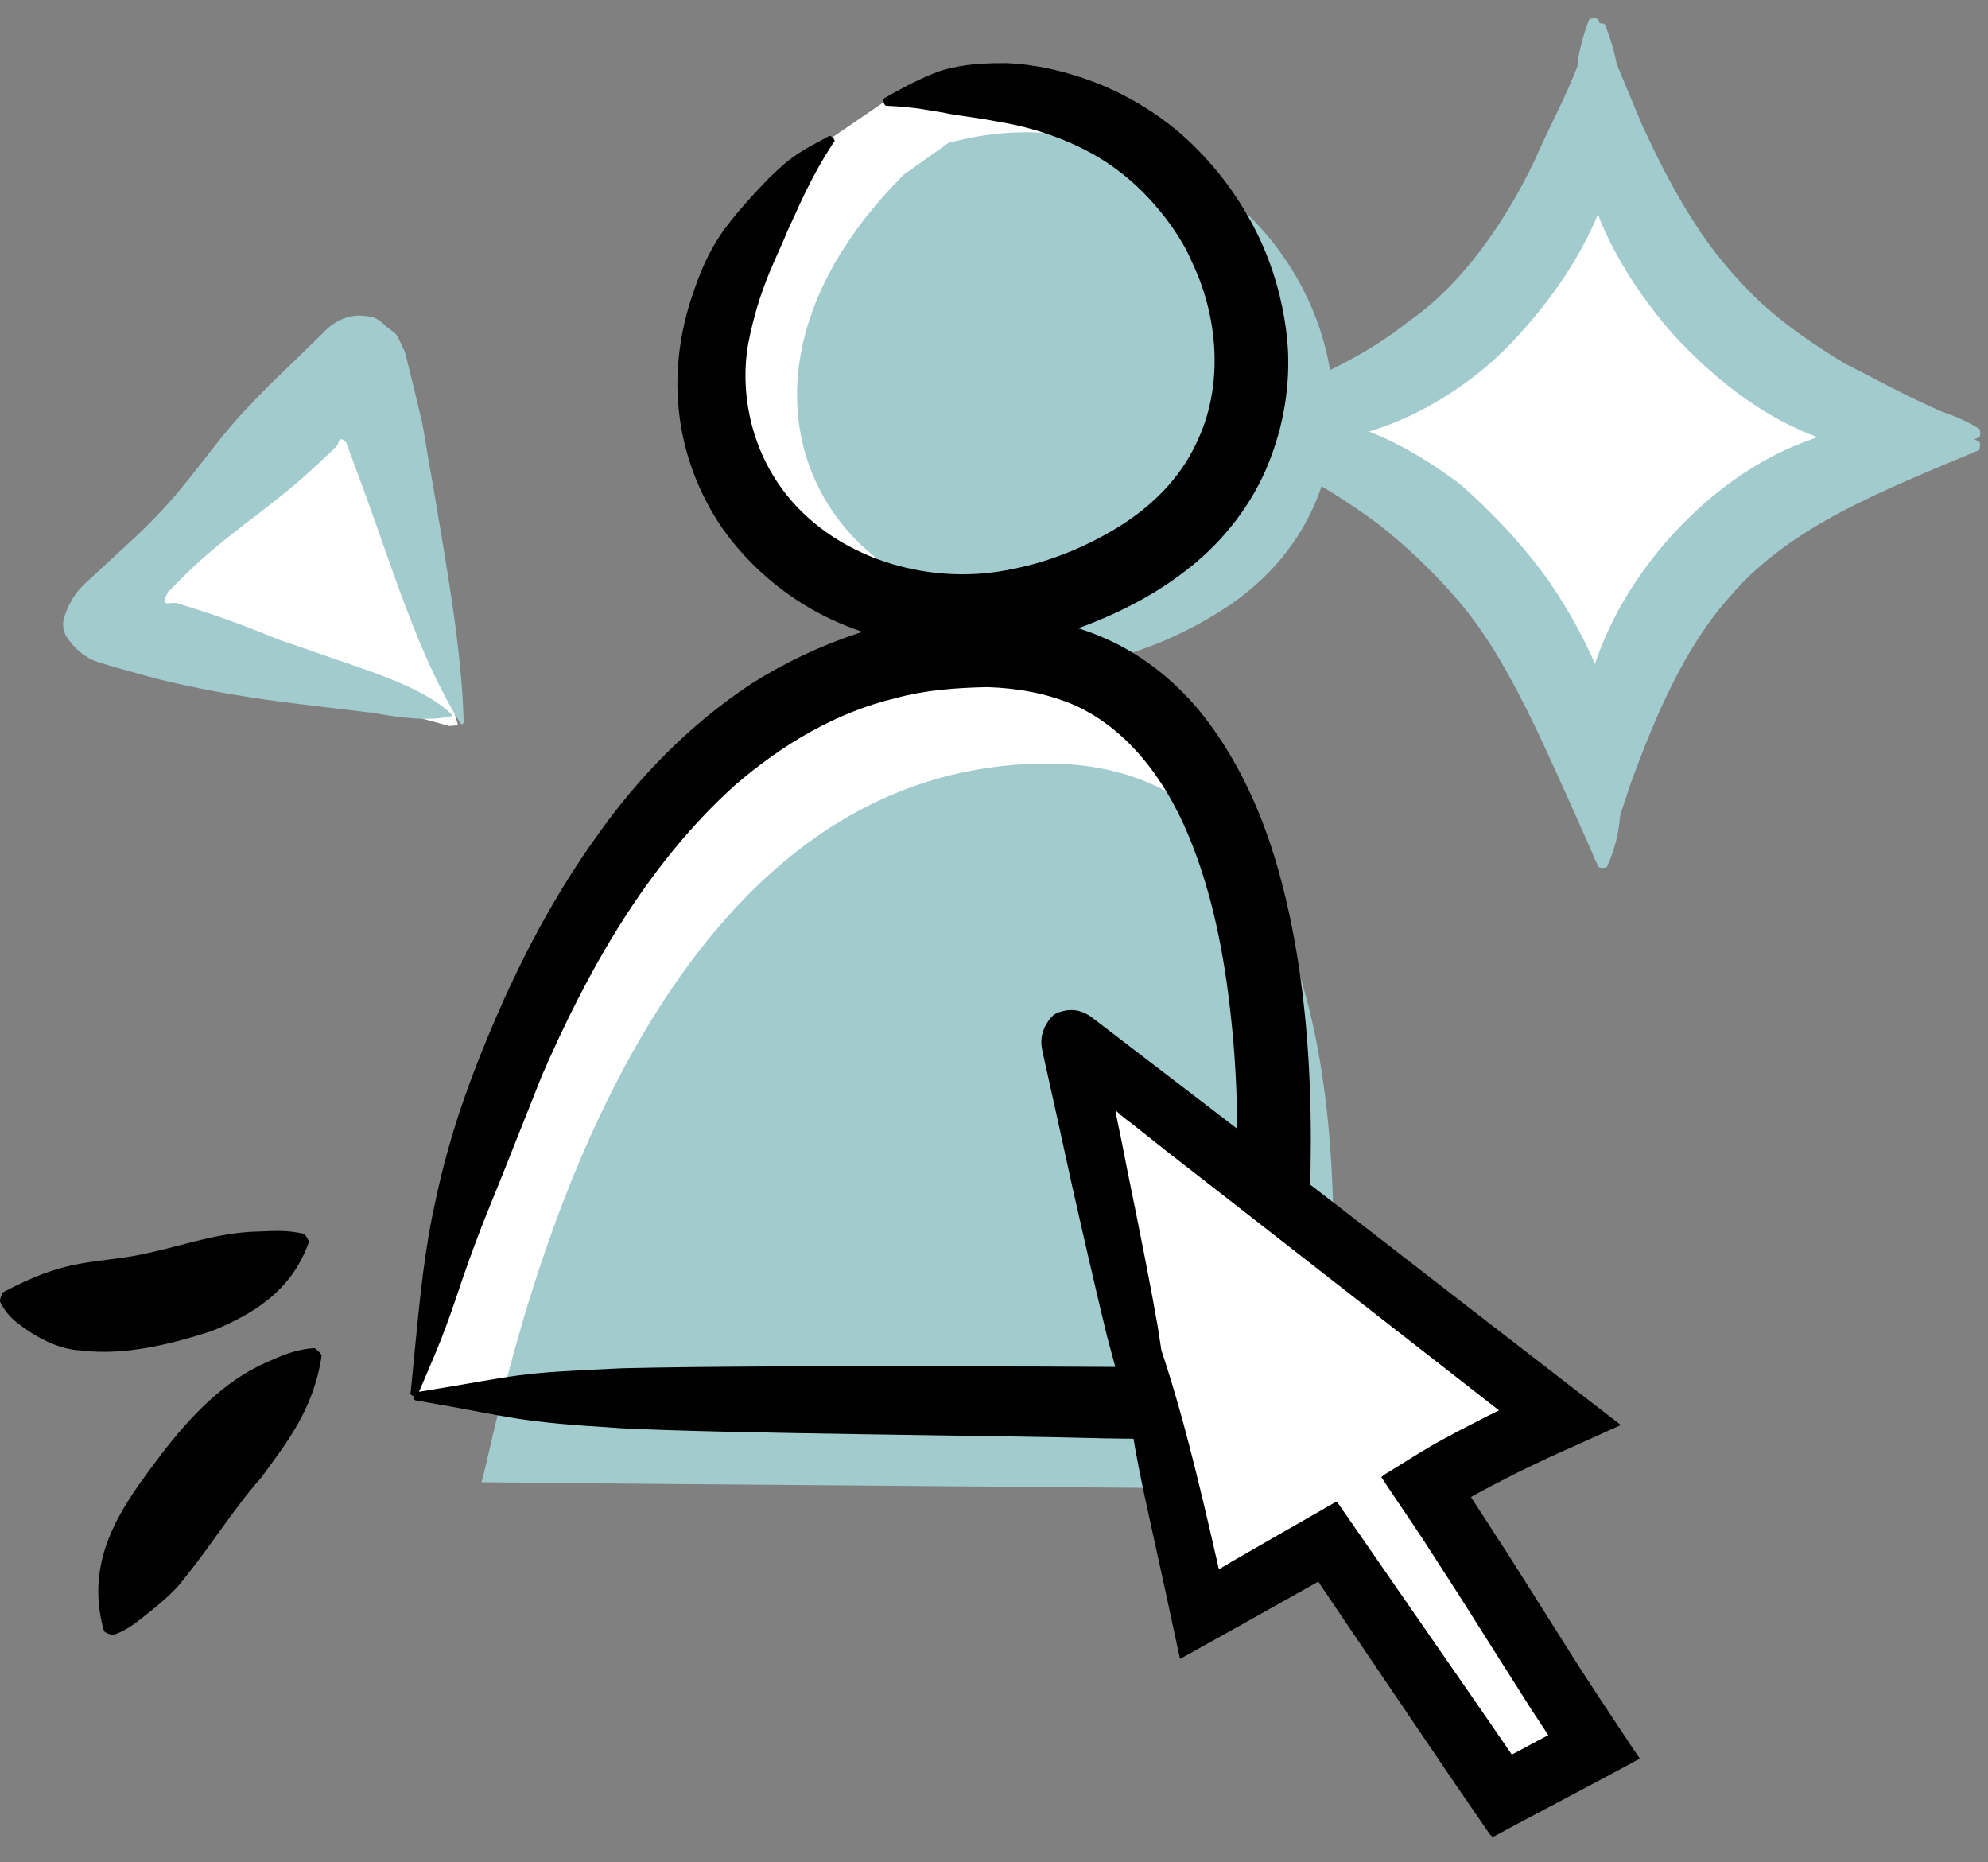
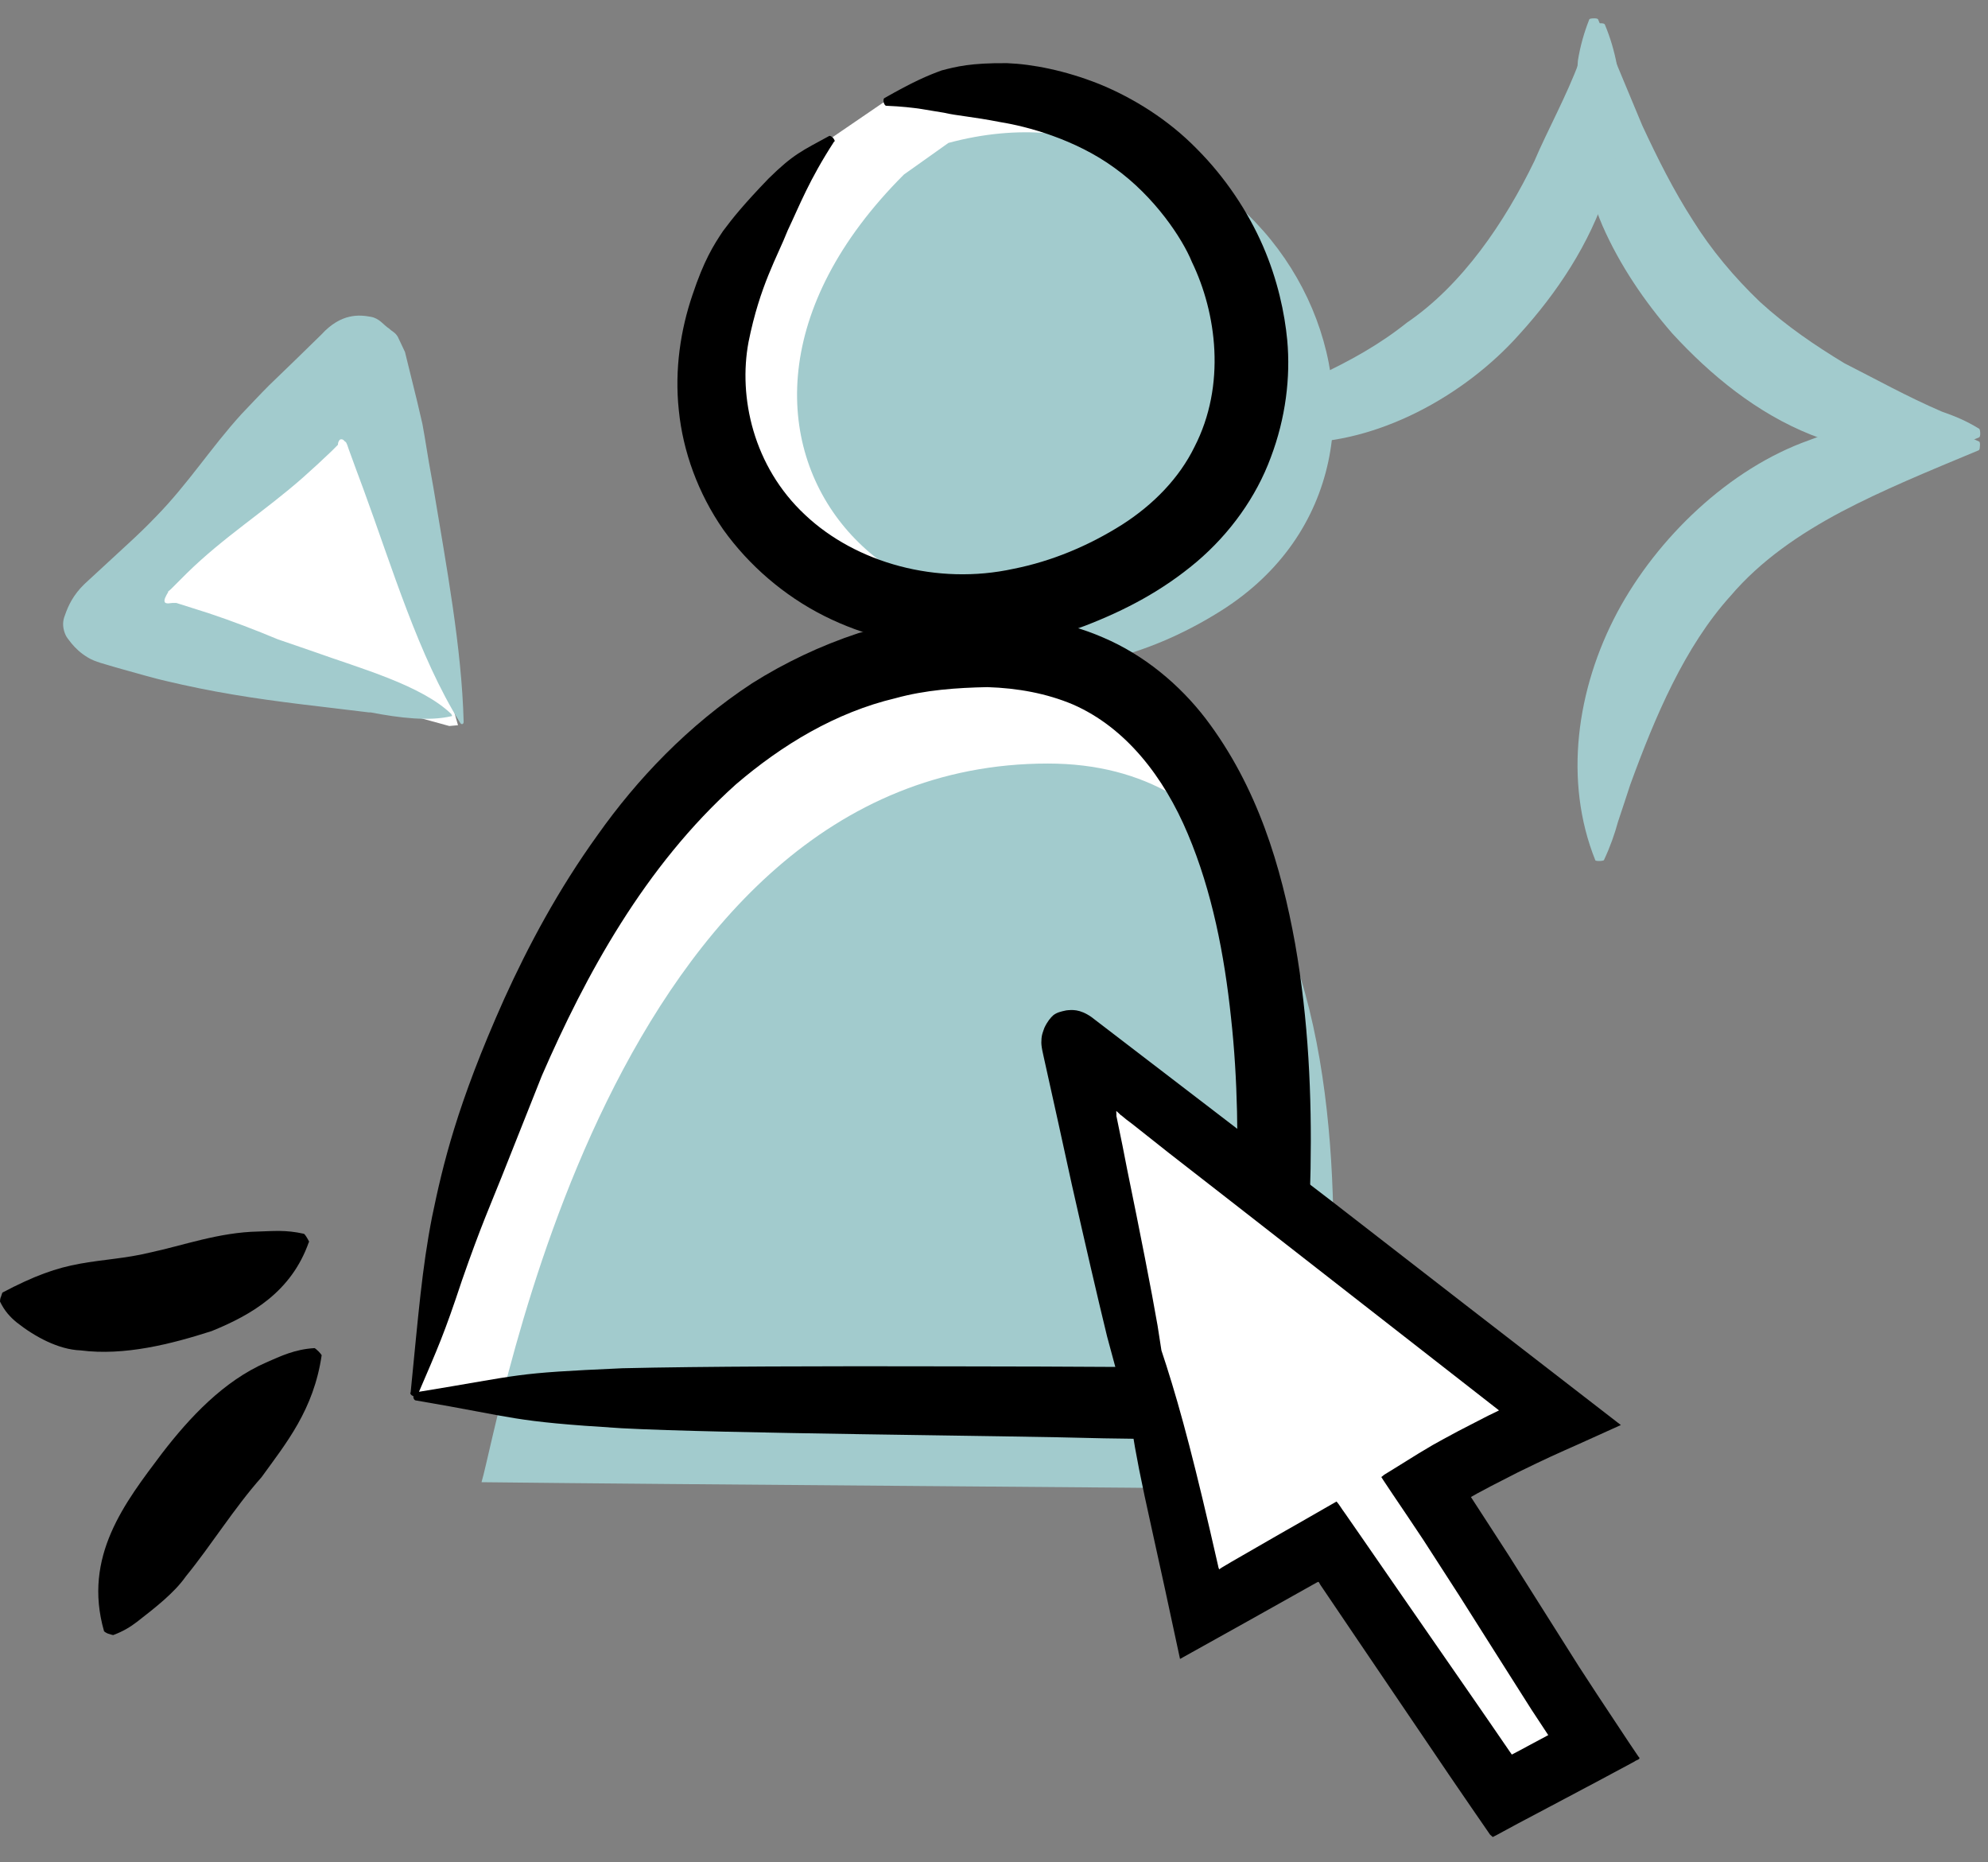
<svg xmlns="http://www.w3.org/2000/svg" width="63" height="59" viewBox="0 0 63 59" fill="none">
  <rect x="0" y="0" width="63" height="59" fill="#808080" stroke="none" />
-   <path d="M45.768 10.699L41.384 13.439L47.411 18.37L50.699 23.85L54.535 17.274L60.562 13.439L54.535 9.603L50.699 4.123L45.768 10.699Z" fill="white" />
  <path d="M50.64 0.605C51.276 2.14 51.696 3.136 52.044 3.976C52.535 5.031 53.039 6.038 53.651 6.986C54.226 7.91 54.958 8.785 55.774 9.565C56.613 10.332 57.537 10.956 58.448 11.508C59.396 11.987 60.451 12.575 61.543 13.043C61.926 13.175 62.31 13.331 62.718 13.583C62.742 13.595 62.754 13.666 62.754 13.739C62.754 13.799 62.742 13.846 62.718 13.858C61.051 14.566 59.096 14.458 57.393 13.774C55.678 13.091 54.214 11.892 52.991 10.56C52.127 9.565 51.336 8.413 50.784 7.154C50.245 5.883 49.933 4.527 49.933 3.244C49.945 2.8 49.969 2.356 50.005 1.913C50.077 1.469 50.197 1.037 50.364 0.617C50.364 0.593 50.436 0.581 50.52 0.581C50.592 0.581 50.64 0.593 50.64 0.617V0.605Z" fill="#A2CBCD" />
  <path d="M50.556 27.256C49.549 24.749 49.957 21.834 51.252 19.4C52.511 17.049 54.79 14.842 57.345 13.942C58.592 13.439 60.115 13.379 61.411 13.571C61.855 13.655 62.298 13.787 62.718 13.99C62.742 13.99 62.754 14.074 62.742 14.146C62.742 14.206 62.73 14.254 62.706 14.266C61.063 14.95 59.66 15.526 58.34 16.221C57.033 16.917 55.798 17.756 54.838 18.884C53.387 20.491 52.451 22.698 51.66 24.869C51.54 25.241 51.42 25.6 51.276 26.032C51.168 26.428 51.024 26.836 50.832 27.244C50.832 27.267 50.748 27.279 50.676 27.279C50.604 27.279 50.556 27.267 50.556 27.256Z" fill="#A2CBCD" />
-   <path d="M38.442 13.511C39.726 13.043 41.189 13.043 42.556 13.391C43.912 13.774 45.147 14.494 46.262 15.334C47.282 16.221 48.253 17.253 49.069 18.392C49.861 19.544 50.52 20.791 50.928 22.05C51.372 23.298 51.48 24.809 51.312 26.128C51.252 26.584 51.12 27.028 50.928 27.459C50.928 27.483 50.844 27.495 50.772 27.495C50.712 27.495 50.664 27.483 50.652 27.459C49.92 25.804 49.297 24.389 48.625 22.974C47.941 21.57 47.198 20.179 46.19 19.004C45.459 18.152 44.607 17.337 43.696 16.617C42.76 15.921 41.789 15.322 40.769 14.77C40.409 14.614 40.038 14.458 39.666 14.278C39.282 14.146 38.886 13.99 38.466 13.787C38.442 13.787 38.43 13.703 38.43 13.631C38.43 13.571 38.442 13.511 38.466 13.511H38.442Z" fill="#A2CBCD" />
  <path d="M38.443 13.319C40.829 12.311 42.856 11.604 44.583 10.224C46.346 9.025 47.69 7.034 48.625 5.103C49.045 4.119 49.645 3.04 50.053 1.937C50.197 1.565 50.34 1.181 50.58 0.773C50.58 0.749 50.664 0.737 50.736 0.737C50.796 0.737 50.844 0.749 50.856 0.773C51.552 2.428 51.48 4.323 50.928 6.014C50.376 7.718 49.357 9.265 48.145 10.596C46.406 12.551 43.624 14.074 41.021 14.026C40.577 14.002 40.134 14.026 39.702 13.954C39.27 13.87 38.838 13.762 38.419 13.595C38.395 13.595 38.383 13.523 38.383 13.439C38.383 13.367 38.395 13.319 38.419 13.319H38.443Z" fill="#A2CBCD" />
  <path d="M28.323 5.708C18.201 15.258 29.017 25.427 38.676 19.363C46.402 14.515 40.768 1.84 30.015 4.573" fill="#A2CBCD" />
  <path d="M26.392 4.341C16.762 13.601 27.052 23.461 36.242 17.581C43.592 12.881 38.232 0.591 28.002 3.241" fill="white" />
  <path d="M28.646 5.529C20.21 13.956 29.224 22.928 37.273 17.578C43.712 13.301 39.017 2.117 30.056 4.528" fill="#A2CBCD" />
  <path d="M26.442 4.471C25.632 5.721 25.352 6.481 24.962 7.301C24.632 8.141 24.082 9.041 23.722 10.831C23.392 12.581 23.872 14.781 25.512 16.311C27.132 17.841 29.702 18.551 32.122 18.021C33.332 17.781 34.502 17.291 35.562 16.621C36.562 15.981 37.372 15.141 37.852 14.161C38.862 12.201 38.552 9.911 37.772 8.301C37.472 7.561 36.592 6.231 35.322 5.321C34.062 4.401 32.522 4.001 31.712 3.871C30.792 3.691 30.342 3.671 29.912 3.571C29.482 3.511 29.052 3.391 28.082 3.351C28.052 3.351 28.012 3.291 28.002 3.231C27.992 3.171 28.002 3.121 28.022 3.111C28.952 2.581 29.402 2.391 29.842 2.231C30.302 2.111 30.762 1.991 31.912 2.001C32.712 2.031 33.752 2.231 34.832 2.661C35.912 3.101 37.022 3.791 37.922 4.711C38.832 5.621 39.552 6.711 40.022 7.791C40.492 8.871 40.712 9.931 40.792 10.771C40.902 11.951 40.742 13.251 40.272 14.491C39.812 15.741 38.982 16.901 37.922 17.801C36.842 18.711 35.672 19.331 34.372 19.831C33.072 20.311 31.662 20.571 30.232 20.541C28.812 20.491 27.382 20.151 26.112 19.511C24.842 18.871 23.732 17.911 22.922 16.781C22.122 15.631 21.642 14.301 21.512 13.001C21.372 11.701 21.572 10.441 21.942 9.351C22.312 8.241 22.612 7.771 22.912 7.321C23.232 6.891 23.582 6.461 24.352 5.661C25.142 4.881 25.432 4.771 26.272 4.311C26.302 4.291 26.352 4.321 26.402 4.371C26.442 4.421 26.462 4.471 26.452 4.491L26.442 4.471Z" fill="black" />
  <path d="M13.111 44.259C13.671 42.379 17.201 20.629 31.241 20.629C43.851 20.629 39.741 44.499 39.741 44.499C32.991 44.419 19.851 44.339 13.111 44.259Z" fill="white" />
  <path d="M15.259 46.96C15.813 45.149 19.308 24.191 33.209 24.191C45.695 24.191 41.625 47.191 41.625 47.191C34.942 47.114 21.932 47.037 15.259 46.96Z" fill="#A2CBCD" />
  <path d="M13.011 44.14C13.261 41.63 13.371 40.2 13.691 38.56C14.031 36.92 14.472 35.01 15.982 31.64C16.741 29.97 17.681 28.2 18.942 26.45C20.181 24.7 21.791 22.99 23.831 21.65C24.861 21 25.991 20.46 27.201 20.06C28.422 19.71 29.692 19.48 30.982 19.47C32.282 19.45 33.672 19.64 34.962 20.2C36.252 20.75 37.371 21.68 38.202 22.76C39.861 24.94 40.602 27.47 41.041 29.89C41.471 32.33 41.572 34.73 41.532 37.03C41.492 39.33 41.301 41.54 41.022 43.62C40.952 44.12 40.871 44.62 40.791 45.11L40.731 45.47C40.731 45.47 40.731 45.62 40.681 45.63H40.502H39.772C39.092 45.63 38.431 45.61 37.772 45.61C36.812 45.6 35.882 45.58 34.981 45.57C31.811 45.48 22.831 45.42 19.692 45.25C16.131 45.03 16.422 44.92 13.181 44.37C13.132 44.37 13.091 44.3 13.101 44.23C13.101 44.17 13.142 44.12 13.191 44.11C16.692 43.54 16.151 43.51 19.721 43.35C22.232 43.29 26.151 43.28 30.081 43.29C32.041 43.29 34.011 43.3 35.801 43.31C36.691 43.31 37.551 43.31 38.331 43.31C38.892 43.31 38.702 43.31 38.742 43.31C38.782 42.97 38.822 42.63 38.861 42.3C38.901 41.85 38.952 41.4 39.002 40.94C39.081 40.02 39.151 39.09 39.181 38.13C39.242 36.22 39.231 34.23 39.011 32.24C38.801 30.25 38.411 28.24 37.642 26.42C36.882 24.61 35.672 23.05 34.002 22.32C33.172 21.97 32.252 21.8 31.291 21.77C30.311 21.79 29.322 21.86 28.381 22.12C26.482 22.57 24.782 23.6 23.322 24.85C20.422 27.45 18.552 30.91 17.172 34.08C16.521 35.72 16.212 36.49 15.892 37.3C15.582 38.08 15.232 38.86 14.642 40.56C14.072 42.28 13.882 42.69 13.242 44.18C13.222 44.23 13.152 44.25 13.091 44.23C13.031 44.21 12.992 44.16 13.002 44.11L13.011 44.14Z" fill="black" />
  <path d="M14.514 22.977C13.446 19.271 12.69 15.457 11.515 11.463C11.503 11.415 11.443 11.392 11.395 11.428C9.5 13.287 4.547 18.024 3.095 19.439C2.963 19.571 3.011 19.787 3.191 19.835C6.694 20.927 10.711 22.042 14.238 23.002" fill="white" />
  <path d="M14.31 22.63C13.362 21.706 11.383 21.166 9.956 20.651C9.572 20.519 9.188 20.387 8.804 20.255C8.085 19.955 7.365 19.679 6.61 19.427L5.59 19.104C5.59 19.104 5.518 19.104 5.458 19.104C5.41 19.104 5.29 19.14 5.23 19.091C5.206 19.055 5.206 19.02 5.23 18.948C5.254 18.9 5.278 18.84 5.326 18.768V18.744L5.422 18.66L5.59 18.492L5.926 18.156C7.101 17.005 8.385 16.201 9.596 15.134C9.908 14.858 10.22 14.57 10.52 14.282L10.711 14.09C10.711 14.09 10.711 14.09 10.711 14.078C10.711 14.054 10.711 14.018 10.748 13.958C10.771 13.922 10.796 13.91 10.843 13.922C10.867 13.922 10.891 13.946 10.915 13.97C10.951 14.03 10.951 13.922 11.047 14.222C11.203 14.654 11.359 15.074 11.515 15.493C12.415 17.94 13.266 20.795 14.585 22.905C14.621 22.965 14.693 22.953 14.693 22.87C14.633 20.519 14.142 17.916 13.734 15.445C13.638 14.918 13.542 14.378 13.458 13.838L13.386 13.43L13.218 12.711L12.834 11.152L12.607 10.672C12.523 10.528 12.427 10.504 12.343 10.42C12.139 10.288 12.031 10.084 11.743 10.036C11.407 9.976 10.819 9.904 10.184 10.6C9.632 11.14 9.08 11.679 8.529 12.207C8.229 12.507 7.941 12.819 7.653 13.119C6.682 14.186 5.974 15.313 4.942 16.369C4.655 16.669 4.367 16.945 4.067 17.221C3.599 17.652 3.143 18.072 2.676 18.504C2.316 18.852 2.16 19.2 2.064 19.475C2.016 19.595 1.968 19.751 2.028 19.979C2.088 20.195 2.172 20.255 2.268 20.387C2.388 20.531 2.544 20.687 2.784 20.831C3.011 20.974 3.359 21.047 3.659 21.142C4.247 21.31 5.026 21.526 5.254 21.574C5.962 21.742 6.67 21.886 7.389 22.006C8.804 22.246 10.232 22.39 11.683 22.57H11.743C12.678 22.75 13.602 22.858 14.31 22.69C14.334 22.69 14.334 22.666 14.31 22.654V22.63Z" fill="#A2CBCD" />
  <path d="M35.133 38.363L38.001 51.16L42.071 48.85C42.071 48.85 43.661 51.425 47.589 56.895L49.046 56.119L50.514 55.334C48.393 52.22 46.983 49.693 45.175 47.09C46.491 46.257 47.948 45.547 49.416 44.894C44.191 41.013 34.394 33.261 33.931 32.901C33.931 32.901 33.921 32.901 33.921 32.911L37.149 48.093" fill="white" />
  <path d="M35.256 38.41C36.798 42.821 37.158 43.237 38.606 49.626C38.606 49.655 38.625 49.683 38.635 49.721L38.691 49.683L38.72 49.664L39.023 49.484C39.534 49.191 40.054 48.888 40.584 48.585C41.039 48.33 41.493 48.065 41.957 47.8L42.355 47.572C42.449 47.676 42.525 47.818 42.62 47.941L43.159 48.718C43.566 49.304 43.973 49.891 44.389 50.497C45.128 51.567 45.895 52.674 46.671 53.791C47.059 54.349 47.447 54.917 47.844 55.495L47.91 55.589L48.09 55.495L49.027 54.993C49.084 54.965 49.046 54.983 49.065 54.974L48.535 54.169C47.769 52.958 47.002 51.756 46.245 50.554C45.866 49.967 45.487 49.38 45.109 48.793C44.778 48.301 44.456 47.809 44.124 47.326L43.84 46.9L43.774 46.796C43.774 46.796 43.84 46.749 43.869 46.721L44.087 46.588L44.957 46.048L45.402 45.783L45.743 45.594L46.216 45.339C46.529 45.178 46.841 45.017 47.153 44.856L47.39 44.742L47.504 44.685C43.301 41.411 39.865 38.722 37.026 36.517C36.761 36.309 36.439 36.053 36.022 35.722C35.918 35.637 35.805 35.552 35.691 35.467L35.53 35.334H35.521C35.521 35.334 35.483 35.296 35.464 35.277C35.435 35.249 35.407 35.23 35.379 35.201C35.369 35.201 35.379 35.258 35.379 35.296V35.362L35.388 35.4L35.417 35.542C35.521 36.044 35.625 36.545 35.719 37.047C36.127 39.035 36.496 40.909 36.685 42.007C37.206 45.263 37.063 45.017 37.243 48.036C37.243 48.084 37.206 48.131 37.139 48.14C37.082 48.14 37.035 48.121 37.026 48.084C35.852 45.045 35.937 45.528 35.085 42.348C34.773 41.07 34.385 39.385 33.968 37.539C33.694 36.271 33.401 34.955 33.107 33.63C33.06 33.403 32.984 33.138 33.003 32.968C33.003 32.788 33.06 32.674 33.098 32.561C33.192 32.362 33.296 32.239 33.382 32.163C33.495 32.078 33.609 32.05 33.789 32.012C33.968 31.993 34.215 31.964 34.584 32.22C37.594 34.529 40.338 36.631 42.194 38.05C44.863 40.123 47.788 42.386 51.365 45.149C50.769 45.414 50.182 45.689 49.576 45.954C49.018 46.2 48.242 46.578 48.09 46.654L47.239 47.09L46.813 47.317L46.614 47.43C47.011 48.036 47.409 48.661 47.816 49.285C48.554 50.45 49.292 51.623 50.04 52.806L50.608 53.677L51.63 55.22L51.924 55.656C52.028 55.741 51.848 55.76 51.801 55.807L51.574 55.93L50.655 56.422L49.406 57.085L48.1 57.776L47.645 58.022L47.418 58.145L47.305 58.202C47.305 58.202 47.248 58.145 47.22 58.126L46.633 57.274C46.178 56.611 45.724 55.949 45.279 55.286C44.503 54.141 43.727 52.996 42.97 51.879C42.591 51.321 42.212 50.762 41.843 50.213C41.768 50.081 41.796 50.118 41.73 50.137C40.244 50.97 38.796 51.784 37.395 52.56C37.035 50.876 36.77 49.655 36.505 48.462C35.776 45.187 35.909 45.358 35.398 42.035C35.133 40.379 35.142 39.944 35.057 38.476C35.057 38.429 35.095 38.382 35.152 38.372C35.208 38.372 35.256 38.391 35.265 38.429L35.256 38.41Z" fill="black" />
  <path d="M9.787 39.354C9.235 40.925 7.976 41.657 6.705 42.173C5.433 42.581 3.946 42.964 2.555 42.784C1.859 42.76 1.103 42.353 0.528 41.897C0.324 41.729 0.144 41.537 0 41.237C0 41.225 -3.19465e-07 41.141 0.036 41.069C0.06 40.997 0.072 40.949 0.084 40.949C1.079 40.422 1.787 40.17 2.531 40.038C3.25 39.906 3.994 39.87 4.726 39.69C5.805 39.462 6.932 39.042 8.192 39.018C8.636 39.006 9.055 38.958 9.631 39.09C9.643 39.09 9.691 39.15 9.739 39.234C9.775 39.294 9.799 39.342 9.799 39.354H9.787Z" fill="black" />
  <path d="M10.195 42.928C9.943 44.667 9.067 45.723 8.288 46.802C7.424 47.774 6.692 48.961 5.889 49.945C5.529 50.46 4.929 50.928 4.342 51.384C4.138 51.54 3.91 51.684 3.586 51.804C3.574 51.804 3.49 51.78 3.418 51.756C3.358 51.732 3.31 51.696 3.298 51.684C2.615 49.309 3.97 47.594 5.133 46.047C6.009 44.907 7.088 43.756 8.432 43.168C8.899 42.964 9.343 42.748 9.967 42.712C9.979 42.712 10.039 42.76 10.099 42.82C10.147 42.868 10.183 42.916 10.183 42.928H10.195Z" fill="black" />
</svg>